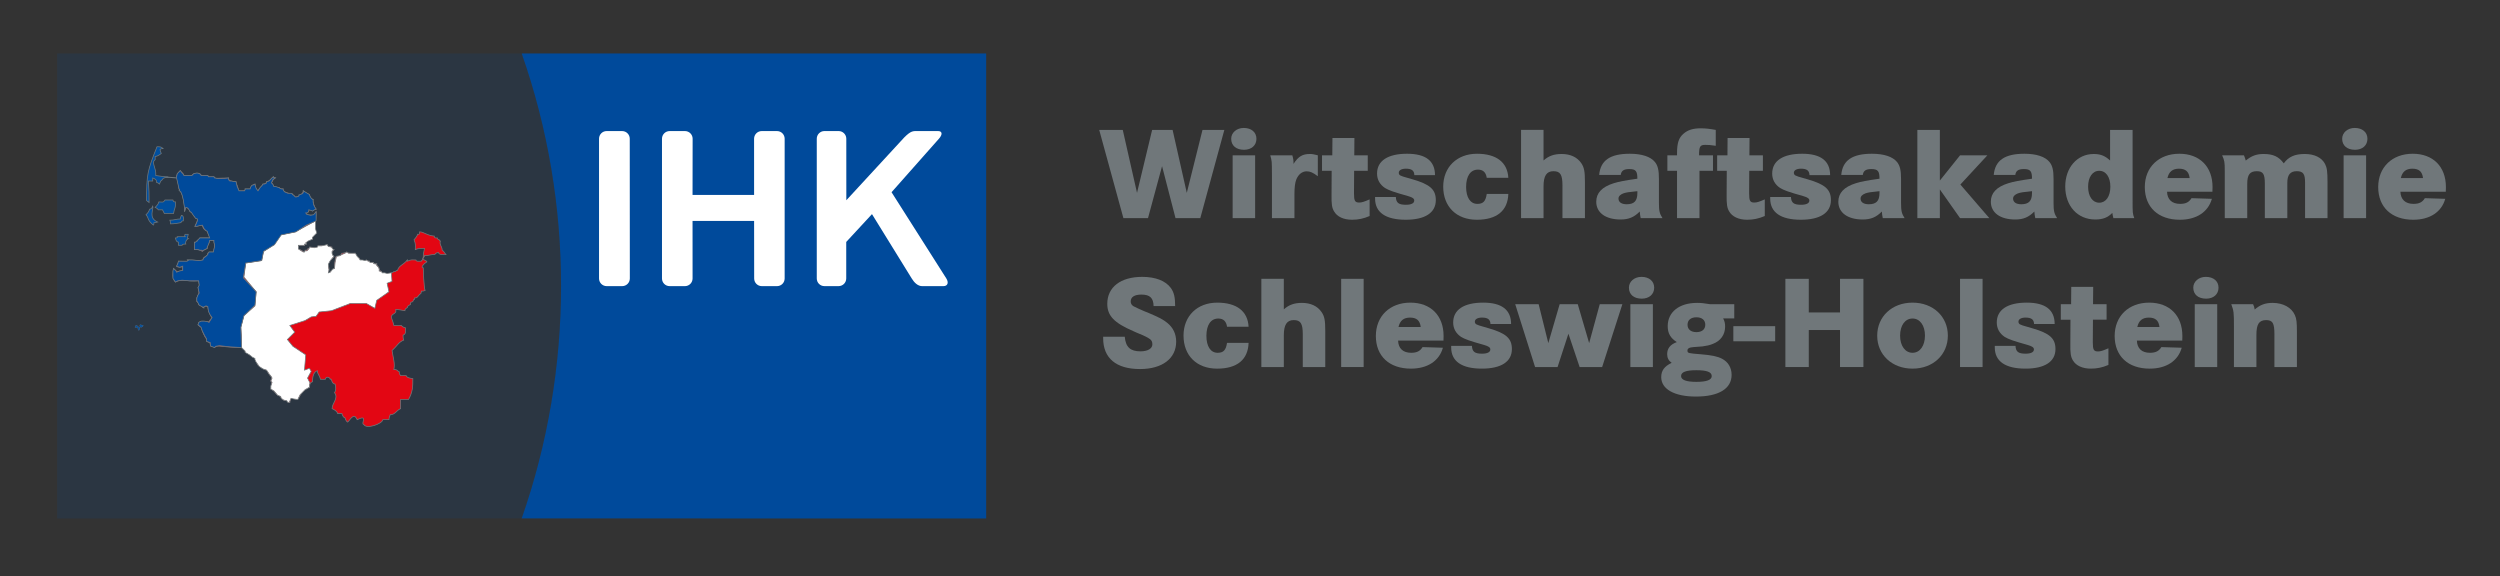
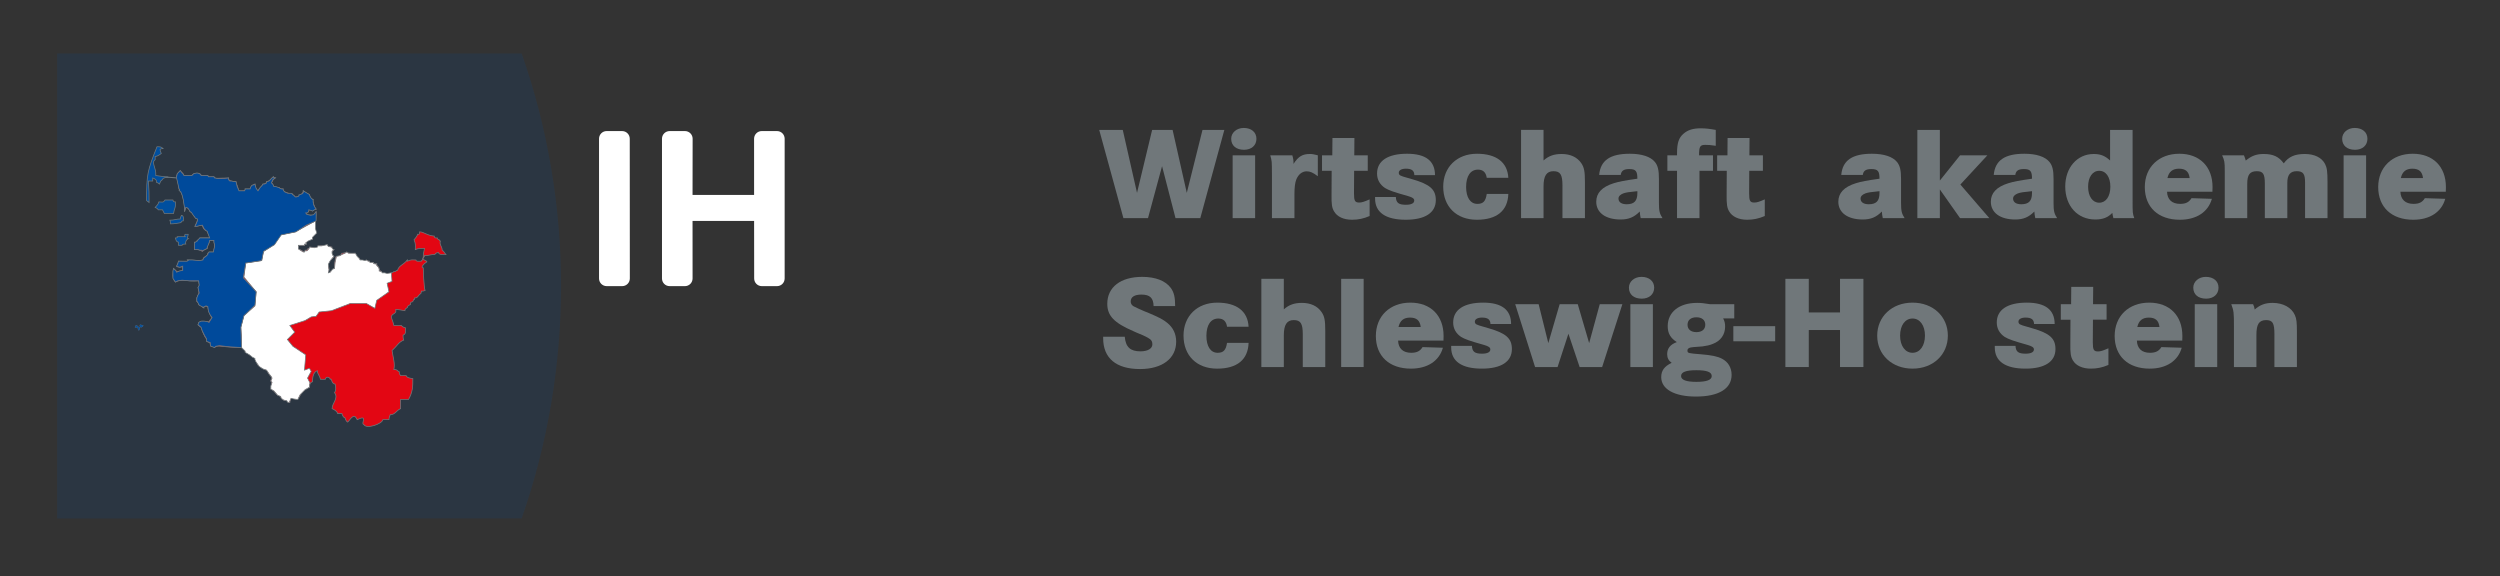
<svg xmlns="http://www.w3.org/2000/svg" version="1.1" id="Ebene_1" x="0px" y="0px" width="841.89px" height="194px" viewBox="0 0 841.89 194" enable-background="new 0 0 841.89 194" xml:space="preserve">
  <rect x="0" y="0" width="841.89" height="194" fill="#333333" stroke="none" />
  <g>
    <g>
      <path fill="#70777A" d="M395.736,103.064c0-2.929-0.356-4.539-1.423-6.054c-1.784-2.45-5.177-3.775-9.669-3.775    c-7.272,0-11.761,3.469-11.761,9.075c0,4.019,2.306,6.417,8.741,9.19l1.056,0.477l2.134,0.895c0.676,0.316,1.29,0.591,1.78,0.892    c1.077,0.584,1.476,1.168,1.476,2.187c0,1.425-1.559,2.367-4.004,2.367c-3.424,0-4.991-1.431-5.297-4.914h-7.271v0.494    c0,6.721,4.37,10.382,12.422,10.382c7.49,0,12.164-3.563,12.164-9.227c0-2.582-1.023-4.711-2.941-6.278    c-1.514-1.236-2.656-1.819-6.721-3.554l-0.933-0.359l-1.869-0.812c-0.812-0.355-1.422-0.655-1.924-0.93    c-0.616-0.401-0.923-0.897-0.923-1.606c0-1.506,1.278-2.313,3.643-2.313c2.812,0,4.011,1.149,4.066,3.87h7.253V103.064z" />
      <path fill="#70777A" d="M420.469,110.025c-0.267-5.218-4.012-8.11-10.567-8.11c-6.709,0-11.344,4.495-11.344,11.092    c0,6.73,4.445,11.136,11.311,11.136c6.725,0,10.423-3.028,10.601-8.687h-7.258c-0.364,2.443-1.207,3.35-3.167,3.35    c-2.351,0-3.781-2.14-3.781-5.71c0-3.649,1.476-5.83,4.013-5.83c1.689,0,2.675,0.929,2.936,2.762h7.258V110.025z" />
      <path fill="#70777A" d="M424.771,93.895v29.707h7.562v-10.68c0-3.566,1.033-5.129,3.347-5.129c2.317,0,3.039,1.162,3.039,4.805    v11.004h7.57v-12.154c0-3.619-0.267-4.946-1.259-6.379c-1.381-2.004-3.653-3.07-6.593-3.07c-2.539,0-4.368,0.629-6.104,2.183    V93.895H424.771L424.771,93.895z" />
      <polygon fill="#70777A" points="451.649,93.895 451.649,123.602 459.22,123.602 459.22,93.895   " />
      <path fill="#70777A" d="M486.095,114.704c0.041-0.633,0.041-1.129,0.041-1.56c0-6.867-4.313-11.229-11.18-11.229    c-6.904,0-11.628,4.54-11.628,11.229c0,6.757,4.502,10.998,11.81,10.998c5.56,0,9.528-2.581,10.768-7.039l-6.855-0.217    c-0.796,1.334-1.914,1.919-3.824,1.919c-2.769,0-4.323-1.48-4.412-4.1h15.281V114.704z M470.95,110.116    c0.492-2.144,1.736-3.165,3.876-3.165c2.232,0,3.332,0.97,3.613,3.165H470.95L470.95,110.116z" />
      <path fill="#70777A" d="M508.868,109.12c0-4.805-3.161-7.207-9.396-7.207c-6.504,0-10.105,2.402-10.105,6.682    c0,2.049,0.925,3.696,2.669,4.862c1.336,0.79,2.802,1.319,7.751,2.711c1.519,0.439,2.092,0.843,2.092,1.503    c0,0.936-1.025,1.433-2.802,1.433c-2.455,0-3.299-0.67-3.395-2.634h-6.985v0.541c0,4.675,3.557,7.128,10.335,7.128    c6.504,0,10.105-2.354,10.105-6.582c0-3.581-1.917-5.309-7.799-7.006l-3.202-0.937c-0.363-0.12-0.667-0.261-0.981-0.395    c-0.3-0.187-0.492-0.495-0.492-0.892c0-0.85,0.944-1.381,2.41-1.381c1.966,0,2.802,0.657,2.857,2.171h6.938V109.12z" />
      <polygon fill="#70777A" points="510.26,102.447 516.945,123.602 524.522,123.602 528.173,112.38 531.948,123.602 539.53,123.602     546.338,102.447 538.727,102.447 535.158,115.547 531.319,102.447 525.223,102.447 521.402,115.547 518.148,102.447   " />
      <path fill="#70777A" d="M549.036,102.447v21.154h7.581v-21.154H549.036L549.036,102.447z M552.782,93.235    c-2.417,0-4.234,1.584-4.234,3.643c0,2.275,1.65,3.698,4.323,3.698c2.487,0,4.187-1.471,4.187-3.698    C557.058,94.693,555.358,93.235,552.782,93.235L552.782,93.235z" />
      <path fill="#70777A" d="M584.02,102.447h-8.108c-2.132-0.354-3.12-0.449-4.409-0.449c-6.015,0-9.891,3.07-9.891,7.844    c0,2.41,0.929,4.008,3.072,5.358c-2.181,0.785-3.254,2.123-3.254,4.05c0,1.283,0.492,2.22,1.511,2.93    c-2.484,1.209-3.514,2.633-3.514,4.822c0,4.046,4.453,6.541,11.676,6.541c7.663,0,12.027-2.628,12.027-7.302    c0-2.412-1.161-4.372-3.247-5.443c-1.524-0.793-3.479-1.198-7.229-1.505c-4.135-0.324-4.364-0.363-4.394-1.209    c-0.052-0.711,0.618-1.12,2.08-1.201c3.439-0.273,2.503-0.182,2.906-0.219c1.373-0.192,2.495-0.399,3.561-0.858    c2.617-0.981,4.139-3.109,4.139-5.83c0-1.072-0.172-1.831-0.664-2.753h3.742v-4.775H584.02z M571.276,106.848    c1.873,0,2.987,0.945,2.987,2.508c0,1.557-1.114,2.491-2.987,2.491c-1.869,0-2.987-0.935-2.987-2.491    C568.289,107.793,569.403,106.848,571.276,106.848L571.276,106.848z M571.276,124.672c3.528,0,5.16,0.621,5.16,1.964    c0,1.295-1.677,1.956-5.16,1.956c-3.472,0-5.164-0.663-5.164-1.956C566.112,125.295,567.753,124.672,571.276,124.672    L571.276,124.672z" />
      <polygon fill="#70777A" points="583.715,109.84 583.715,114.931 597.8,114.931 597.8,109.84   " />
      <polygon fill="#70777A" points="609.116,105.217 609.116,93.895 601.239,93.895 601.239,123.602 609.116,123.602 609.116,111.136     619.637,111.136 619.637,123.602 627.511,123.602 627.511,93.895 619.637,93.895 619.637,105.217   " />
      <path fill="#70777A" d="M644.058,101.915c-6.9,0-11.897,4.675-11.897,11.131c0,6.421,4.997,11.095,11.897,11.095    c6.907,0,11.894-4.676,11.894-11.136C655.951,106.588,650.965,101.915,644.058,101.915L644.058,101.915z M644.058,107.264    c2.495,0,4.187,2.353,4.187,5.741c0,3.427-1.691,5.799-4.187,5.799c-2.503,0-4.19-2.372-4.19-5.758    C639.867,109.572,641.555,107.264,644.058,107.264L644.058,107.264z" />
-       <polygon fill="#70777A" points="660.053,93.895 660.053,123.602 667.642,123.602 667.642,93.895   " />
      <path fill="#70777A" d="M691.922,109.12c0-4.805-3.161-7.207-9.388-7.207c-6.501,0-10.109,2.402-10.109,6.682    c0,2.049,0.929,3.696,2.669,4.862c1.329,0.79,2.798,1.319,7.744,2.711c1.514,0.439,2.099,0.843,2.099,1.503    c0,0.936-1.036,1.433-2.824,1.433c-2.429,0-3.284-0.67-3.38-2.634h-6.978v0.541c0,4.675,3.561,7.128,10.335,7.128    c6.504,0,10.099-2.354,10.099-6.582c0-3.581-1.906-5.309-7.796-7.006l-3.206-0.937c-0.355-0.12-0.659-0.261-0.984-0.395    c-0.3-0.187-0.481-0.495-0.481-0.892c0-0.85,0.933-1.381,2.392-1.381c1.977,0,2.824,0.657,2.868,2.171h6.941V109.12z" />
      <path fill="#70777A" d="M704.841,102.447l0.056-5.84h-7.389l-0.048,5.84h-3.473v5.215h3.254l-0.041,8.064    c-0.052,3.157,0.134,4.445,0.841,5.605c1.021,1.779,3.198,2.809,6.052,2.809c2.059,0,3.832-0.354,5.931-1.248v-5.606    c-1.921,0.841-2.677,1.066-3.517,1.066c-1.433,0-1.743-0.585-1.743-3.039v-0.49l0.048-7.163h4.59v-5.214L704.841,102.447    L704.841,102.447z" />
      <path fill="#70777A" d="M734.893,114.704c0.036-0.633,0.036-1.129,0.036-1.56c0-6.867-4.312-11.229-11.175-11.229    c-6.908,0-11.628,4.54-11.628,11.229c0,6.757,4.49,10.998,11.802,10.998c5.571,0,9.535-2.581,10.783-7.039l-6.853-0.217    c-0.807,1.334-1.932,1.919-3.835,1.919c-2.769,0-4.323-1.48-4.412-4.1h15.281V114.704z M719.748,110.116    c0.492-2.144,1.732-3.165,3.872-3.165c2.225,0,3.336,0.97,3.599,3.165H719.748L719.748,110.116z" />
      <path fill="#70777A" d="M739.094,102.447v21.154h7.57v-21.154H739.094L739.094,102.447z M742.825,93.235    c-2.398,0-4.224,1.584-4.224,3.643c0,2.275,1.647,3.698,4.323,3.698c2.495,0,4.176-1.471,4.176-3.698    C747.101,94.693,745.42,93.235,742.825,93.235L742.825,93.235z" />
      <path fill="#70777A" d="M751.398,102.447c0.858,2.312,0.893,2.77,0.893,7.706v13.448h7.569V112.74    c0-3.566,0.896-4.945,3.266-4.945c2.214,0,2.799,1.025,2.799,4.805v11.002h7.573v-11.84c0-3.214-0.13-4.418-0.67-5.623    c-1.114-2.575-3.961-4.141-7.529-4.141c-2.495,0-4.231,0.68-6.012,2.234c-0.137-0.804-0.226-1.062-0.544-1.783h-7.345V102.447z" />
      <polygon fill="#70777A" points="370.166,43.746 378.312,73.464 386.595,73.464 391.33,55.958 395.862,73.464 404.206,73.464     412.306,43.746 404.948,43.746 399.659,64.949 394.878,43.746 387.989,43.746 382.898,64.949 378.096,43.746   " />
      <path fill="#70777A" d="M415.101,52.301v21.163h7.571V52.301H415.101L415.101,52.301z M418.845,43.087    c-2.407,0-4.232,1.592-4.232,3.646c0,2.269,1.638,3.709,4.314,3.709c2.5,0,4.186-1.48,4.186-3.709    C423.112,44.549,421.425,43.087,418.845,43.087L418.845,43.087z" />
      <path fill="#70777A" d="M427.758,52.301c0.577,2.006,0.544,1.703,0.577,6.726v14.438h7.574V65.66c0-2.576,0.186-4.046,0.622-5.208    c0.714-1.74,1.966-2.758,3.521-2.758c1.162,0,2.14,0.448,3.731,1.654v-7.048c-1.196-0.304-1.854-0.444-2.617-0.444    c-2.54,0-3.921,0.796-5.567,3.343c0-1.248-0.045-1.651-0.404-2.898H427.758L427.758,52.301z" />
      <path fill="#70777A" d="M456.062,52.301l0.045-5.838h-7.396l-0.052,5.838h-3.465v5.212h3.25l-0.04,8.07    c-0.049,3.157,0.133,4.449,0.854,5.604c1.015,1.788,3.194,2.813,6.057,2.813c2.036,0,3.82-0.355,5.911-1.252v-5.607    c-1.921,0.844-2.665,1.065-3.521,1.065c-1.417,0-1.739-0.573-1.739-3.039v-0.496l0.048-7.159h4.587v-5.212H456.062L456.062,52.301    z" />
      <path fill="#70777A" d="M483.244,58.975c0-4.805-3.165-7.199-9.392-7.199c-6.519,0-10.121,2.395-10.121,6.667    c0,2.058,0.938,3.701,2.673,4.863c1.337,0.796,2.803,1.337,7.752,2.718c1.514,0.444,2.099,0.848,2.099,1.507    c0,0.939-1.032,1.429-2.813,1.429c-2.446,0-3.298-0.67-3.383-2.625h-6.993v0.537c0,4.668,3.572,7.13,10.336,7.13    c6.515,0,10.117-2.362,10.117-6.597c0-3.568-1.914-5.301-7.793-7.004l-3.221-0.933c-0.352-0.115-0.662-0.264-0.97-0.396    c-0.314-0.174-0.488-0.481-0.488-0.889c0-0.837,0.925-1.377,2.398-1.377c1.962,0,2.813,0.655,2.843,2.169H483.244L483.244,58.975z    " />
      <path fill="#70777A" d="M507.938,59.882c-0.277-5.22-4.013-8.106-10.561-8.106c-6.727,0-11.365,4.486-11.365,11.083    c0,6.726,4.453,11.143,11.324,11.143c6.719,0,10.417-3.036,10.602-8.688h-7.27c-0.355,2.45-1.196,3.347-3.158,3.347    c-2.357,0-3.787-2.144-3.787-5.708c0-3.654,1.47-5.834,4.01-5.834c1.691,0,2.676,0.933,2.936,2.765H507.938L507.938,59.882z" />
      <path fill="#70777A" d="M512.229,43.746v29.718h7.566V62.77c0-3.565,1.025-5.116,3.335-5.116c2.321,0,3.039,1.155,3.039,4.805    v11.006h7.566V61.3c0-3.605-0.267-4.938-1.24-6.371c-1.384-2.003-3.661-3.072-6.597-3.072c-2.539,0-4.36,0.618-6.104,2.188V43.742    h-7.566V43.746z" />
      <path fill="#70777A" d="M545.793,58.897c0.175-1.381,1.019-1.962,2.854-1.962c2.218,0,2.747,0.67,2.747,3.246    c-4.176,0.581-6.223,0.981-7.967,1.521c-3.965,1.248-5.882,3.295-5.882,6.234c0,3.705,3.161,5.981,8.195,5.981    c2.721,0,4.535-0.763,6.464-2.688c0.081,0.94,0.081,1.211,0.304,2.232h7.344c-0.974-1.514-1.199-2.402-1.199-5.12v-8.018    c0-3.028-0.355-4.501-1.325-5.745c-1.477-1.829-4.461-2.803-8.462-2.803c-6.648,0-9.896,2.229-10.34,7.123h7.267V58.897z     M551.395,65.002c0,2.665-1.062,3.783-3.599,3.783c-1.739,0-2.765-0.711-2.765-1.91c0-0.763,0.592-1.341,1.613-1.744    c0.837-0.307,1.903-0.484,4.753-0.751v0.622H551.395z" />
      <path fill="#70777A" d="M572.169,52.301c0-2.983,0.318-3.513,2.106-3.513c1.114,0,1.729,0.044,3.513,0.307v-5.349    c-1.921-0.355-3.513-0.537-5.027-0.537c-2.576,0-4.368,0.537-5.841,1.829c-1.596,1.373-2.173,3.124-2.173,6.637v0.626h-3.251    v5.212h3.251v15.951h7.562V57.513h4.549v-5.212H572.169L572.169,52.301z" />
      <path fill="#70777A" d="M589.119,52.301l0.05-5.838h-7.395l-0.044,5.838h-3.469v5.212h3.239l-0.048,8.07    c-0.034,3.157,0.144,4.449,0.854,5.604c1.021,1.788,3.215,2.813,6.061,2.813c2.045,0,3.823-0.355,5.93-1.252v-5.607    c-1.921,0.844-2.684,1.065-3.529,1.065c-1.426,0-1.738-0.573-1.738-3.039v-0.496l0.039-7.159h4.596v-5.212H589.119L589.119,52.301    z" />
-       <path fill="#70777A" d="M616.302,58.975c0-4.805-3.162-7.199-9.399-7.199c-6.508,0-10.105,2.395-10.105,6.667    c0,2.058,0.925,3.701,2.669,4.863c1.344,0.796,2.82,1.337,7.748,2.718c1.518,0.444,2.099,0.848,2.099,1.507    c0,0.939-1.021,1.429-2.81,1.429c-2.454,0-3.287-0.67-3.395-2.625h-6.985v0.537c0,4.668,3.558,7.13,10.339,7.13    c6.497,0,10.109-2.362,10.109-6.597c0-3.568-1.917-5.301-7.799-7.004l-3.221-0.933c-0.345-0.115-0.651-0.264-0.97-0.396    c-0.293-0.174-0.489-0.481-0.489-0.889c0-0.837,0.926-1.377,2.41-1.377c1.954,0,2.81,0.655,2.851,2.169H616.302L616.302,58.975z" />
      <path fill="#70777A" d="M627.311,58.897c0.182-1.381,1.036-1.962,2.854-1.962c2.231,0,2.765,0.67,2.765,3.246    c-4.187,0.581-6.237,0.981-7.97,1.521c-3.969,1.248-5.89,3.295-5.89,6.234c0,3.705,3.18,5.981,8.199,5.981    c2.725,0,4.558-0.763,6.456-2.688c0.093,0.94,0.093,1.211,0.312,2.232h7.352c-0.981-1.514-1.199-2.402-1.199-5.12v-8.018    c0-3.028-0.367-4.501-1.337-5.745c-1.47-1.829-4.449-2.803-8.47-2.803c-6.63,0-9.891,2.229-10.328,7.123h7.256V58.897z     M632.93,65.002c0,2.665-1.073,3.783-3.605,3.783c-1.755,0-2.769-0.711-2.769-1.91c0-0.763,0.581-1.341,1.606-1.744    c0.84-0.307,1.906-0.484,4.768-0.751V65.002L632.93,65.002z" />
      <polygon fill="#70777A" points="645.683,43.746 645.683,73.464 653.257,73.464 653.257,63.795 660.067,73.464 669.922,73.464     660.16,62.144 669.26,52.301 660.067,52.301 653.257,60.808 653.257,43.746   " />
      <path fill="#70777A" d="M678.669,58.897c0.182-1.381,1.022-1.962,2.851-1.962c2.229,0,2.77,0.67,2.77,3.246    c-4.188,0.581-6.245,0.981-7.978,1.521c-3.973,1.248-5.883,3.295-5.883,6.234c0,3.705,3.162,5.981,8.196,5.981    c2.721,0,4.546-0.763,6.46-2.688c0.089,0.94,0.089,1.211,0.307,2.232h7.359c-0.984-1.514-1.203-2.402-1.203-5.12v-8.018    c0-3.028-0.362-4.501-1.348-5.745c-1.462-1.829-4.449-2.803-8.462-2.803c-6.623,0-9.884,2.229-10.328,7.123h7.259V58.897z     M684.285,65.002c0,2.665-1.07,3.783-3.624,3.783c-1.722,0-2.747-0.711-2.747-1.91c0-0.763,0.589-1.341,1.603-1.744    c0.841-0.307,1.922-0.484,4.772-0.751v0.622H684.285z" />
      <path fill="#70777A" d="M710.583,43.746v10.302c-1.732-1.61-3.251-2.188-5.52-2.188c-5.567,0-9.58,4.586-9.58,10.953    c0,6.553,4.142,11.105,10.113,11.105c2.539,0,4.279-0.681,5.745-2.239c0.133,0.844,0.177,1.114,0.354,1.784h7.041    c-0.573-1.651-0.573-1.514-0.573-6.508v-23.21H710.583L710.583,43.746z M706.933,57.517c2.27,0,3.742,2.14,3.742,5.346    c0,3.246-1.473,5.4-3.742,5.4c-2.266,0-3.75-2.154-3.75-5.4C703.183,59.656,704.667,57.517,706.933,57.517L706.933,57.517z" />
      <path fill="#70777A" d="M745.043,64.564c0.044-0.637,0.044-1.125,0.044-1.577c0-6.859-4.323-11.212-11.184-11.212    c-6.907,0-11.627,4.534-11.627,11.212c0,6.774,4.502,11.014,11.805,11.014c5.568,0,9.529-2.584,10.784-7.045l-6.867-0.222    c-0.796,1.336-1.914,1.925-3.835,1.925c-2.751,0-4.312-1.481-4.397-4.095H745.043L745.043,64.564z M729.895,59.967    c0.489-2.14,1.74-3.161,3.884-3.161c2.217,0,3.343,0.974,3.602,3.161H729.895L729.895,59.967z" />
      <path fill="#70777A" d="M748.318,52.301c0.792,1.78,0.885,2.232,0.885,5.305v15.858h7.57V61.881c0-3.072,0.893-4.228,3.247-4.228    c2.058,0,2.676,0.937,2.676,4.098v11.713h7.574V61.515c0-2.617,0.98-3.865,3.165-3.865c2.132,0,2.81,0.896,2.81,3.735V73.46h7.559    V61.385c0-3.69-0.178-4.894-0.84-6.186c-1.107-2.136-3.562-3.343-6.812-3.343c-3.376,0-5.475,0.94-7.081,3.157    c-1.655-2.265-3.569-3.157-6.771-3.157c-2.413,0-4.098,0.618-6.026,2.221c-0.218-0.751-0.3-1.018-0.614-1.776H748.318    L748.318,52.301z" />
      <path fill="#70777A" d="M789.228,52.301v21.163h7.573V52.301H789.228L789.228,52.301z M792.97,43.087    c-2.406,0-4.231,1.592-4.231,3.646c0,2.269,1.637,3.709,4.32,3.709c2.499,0,4.19-1.48,4.19-3.709    C797.249,44.549,795.558,43.087,792.97,43.087L792.97,43.087z" />
      <path fill="#70777A" d="M823.636,64.564c0.04-0.637,0.04-1.125,0.04-1.577c0-6.859-4.316-11.212-11.176-11.212    c-6.907,0-11.623,4.534-11.623,11.212c0,6.774,4.49,11.014,11.801,11.014c5.567,0,9.525-2.584,10.776-7.045l-6.867-0.222    c-0.8,1.336-1.902,1.925-3.824,1.925c-2.758,0-4.315-1.481-4.416-4.095H823.636L823.636,64.564z M808.491,59.967    c0.488-2.14,1.736-3.161,3.865-3.161c2.229,0,3.354,0.974,3.612,3.161H808.491L808.491,59.967z" />
    </g>
    <g>
      <path opacity="0.15" fill="#004A9B" enable-background="new    " d="M175.676,18L19.248,18.004V174.59l156.429-0.007    C193.335,124.174,193.382,68.481,175.676,18L175.676,18z" />
-       <path fill="#004A9B" d="M332.096,174.59l-156.419-0.007c17.659-50.411,17.706-106.102,0-156.583l156.42,0.004V174.59    L332.096,174.59z" />
-       <path fill="#FFFFFF" d="M316.194,46.715c1.277-1.414,1.151-2.576-0.272-2.576h-6.983c-1.419,0-2.13-0.156-4.422,2.136    l-19.51,21.163l-0.01-20.727c0-1.414-1.16-2.576-2.576-2.576h-4.798c-1.414,0-2.572,1.162-2.572,2.576v47.064    c0,1.433,1.149,2.58,2.572,2.58h4.769c1.421,0,2.582-1.144,2.582-2.58V81.479l8.669-9.373l13.388,21.674    c0.862,1.433,2.09,2.58,3.51,2.58h7.151c1.424,0,1.879-1.147,0.998-2.58l-18.453-29.048L316.194,46.715L316.194,46.715z" />
      <path fill="#FFFFFF" d="M201.729,93.779c0,1.433,1.157,2.58,2.577,2.58h5.214c1.421,0,2.58-1.147,2.58-2.58l-0.026-47.064    c0-1.414-1.151-2.576-2.573-2.576h-5.212c-1.424,0-2.56,1.162-2.56,2.576V93.779L201.729,93.779z" />
      <path fill="#FFFFFF" d="M253.94,46.715c0-1.414,1.16-2.576,2.571-2.576h5.156c1.427,0,2.57,1.162,2.57,2.576l-0.001,47.064    c0,1.433-1.148,2.58-2.58,2.58h-5.114c-1.421,0-2.571-1.147-2.571-2.58L253.949,74.4h-20.73l0.011,19.379    c0,1.433-1.161,2.58-2.573,2.58h-5.153c-1.423,0-2.577-1.147-2.577-2.58V46.715c0-1.414,1.153-2.576,2.578-2.576h5.164    c1.422,0,2.578,1.162,2.578,2.576l-0.029,18.935h20.728L253.94,46.715L253.94,46.715z" />
      <path fill="#E30613" stroke="#70777A" stroke-width="0.249" stroke-miterlimit="3.864" d="M60.708,57.461    c0.409,0.626,1.027,0.825,1.242,1.654h2.671c0.418-1.028,3.102-1.028,3.102,0h2.26c0,0.615,1.027,0.415,2.058,0.415    c0,0.814,1.647,0.403,4.949,0.403c-0.206,1.033,1.438,1.236,2.469,1.236c0.203,1.236,0.82,1.854,0.82,3.099    c1.244,0,2.478,0.2,2.275-0.629h1.651c0.206-0.814,0.822-1.433,1.649-1.644c0,0.832,0.411,1.857,1.027,2.272    c0.415-1.036,1.24-1.244,1.649-2.272c0.413,0,1.244-0.211,1.244-0.826c1.227-0.203,1.436-1.025,2.264-1.64    c0,0.196,0.405,0.403,0.614,0.403c-0.614,0.411-0.826,0.829-1.242,1.658c0.416,0.404,0.627,0.611,0.627,1.233    c0.816,0,1.232,0.403,2.056,0.403c0,0.411,0.82,0.411,1.234,0.411c-0.2,0.829,1.242,1.451,3.095,1.658    c0,0.399,0.828,0.399,0.828,1.032c0.62,0,1.649,0,1.436-0.633c0.62,0,1.446-0.61,1.446-1.429c0.618,0.614,1.444,1.029,2.064,1.232    c0.196,0.829,0.405,1.444,1.236,1.647c-0.209,0.618,0.407,2.677,1.025,3.291c-0.617,0.219-0.82,0.219-1.235,0.618    c-0.413-0.399-0.829-0.399-1.234-0.399c0,0.606-0.209,1.025-1.027,1.025c0.409,1.025,1.433,0.618,2.68,0.821    c0.2-0.411,0.614-0.821,0.818-1.24c0,3.721-0.818,4.746,0,7.212c-0.616,0.621-1.443,1.243-1.234,2.065    c-0.829,0.207-2.682,0.821-2.06,1.654c-0.413,0-0.62,0-0.62,0.403h-2.056c0,0.615,0,0.829,0,1.233    c1.232,0.418,2.265,1.65,2.265,0.418c0.413,0,0.826,0,0.826-0.418c0.413-0.196,0.622-0.196,0.622-0.618    c1.236,0,2.876,0.618,2.876-0.415c1.449,0,1.862,0,3.093-0.399c-0.2,0.606,1.033,0.606,1.651,0.814    c-0.204,0.422,0.202,0.825,0.622,0.825c-0.622,0.622-1.24,1.443,0,2.272c0,0.411-0.827,0.618-0.622,0.829    c-1.031,0.615-0.618,1.029-1.442,1.844c0.411,1.029,0.614,1.443,0.207,3.103c0.824-0.419,1.029-1.451,2.062-1.659    c-0.206-1.443,0.202-2.254,0.415-3.908c0.2,0,0.2,0,0.2-0.208c1.031,0,1.646-0.403,1.86-1.029c0.615,0,1.027-0.203,1.655-0.41    c0.609,0.614,1.84,0.41,2.88,0.41c0.204,1.029,1.231,1.24,1.64,2.27c0.625,0,1.447,0.622,2.064,0    c0.416,0.2,0.618,0.407,1.034,0.407c0,0.614,0.617,0.415,1.235,0.415c0,0.407,0.824,0.61,1.236,0.407    c-0.202,1.025,1.031,0.833,0.829,2.265c0.618,0.2,0.822,0.407,1.018,1.037c1.04,0,3.308,0.2,3.926-0.63c0,0,0.411,0,0.616,0    c0-0.203,0.211-0.407,0.618-0.407c0.413-1.646,2.059-1.857,3.291-3.494c0,0.2,0,0.2,0,0.403c1.445-0.614,1.653-0.403,2.891-0.403    c0,0.618,1.24,0.403,1.854,0.403c0-0.203,0.206-0.403,0.411-0.403c0-0.411,0-0.622,0.206-0.829c0-1.44,0.205-1.647,0.409-3.084    c-1.231,0-2.052,0-3.089,0.4c0-1.236,0.207-1.844-0.409-3.291c0.409-0.415,1.027-1.232,1.236-1.858    c0.62,0.203,0.62-0.418,0.62-0.814c1.438,0,2.471,1.232,4.944,1.437c0,0.818,0.822,0.61,1.031,0.61    c0,0.208,0.209,0.622,0.615,0.622c0,0.207,0.207,0.422,0.409,0.422c-0.409,1.233,0.614,1.84,0.614,3.08    c0.624,0.411,0.833,1.033,1.244,1.451c-1.029,0-2.267,0.207-2.475-0.626c-0.618,0-1.025,0.208-1.234,0.626    c-1.437,0-2.064,0.399-3.506,0.399c0.209,0.419-0.822,0.833-0.409,1.041c-0.206,0.41,1.238,0.61,1.238,1.028    c-1.033,0.611-2.27,2.048-1.238,2.048c0,0.418,0.205,6.6,0.618,7.632c-0.618,0.201-0.618,0.201-1.236,0.201    c0,0.419-0.204,0.622-0.204,0.829c-0.823,0.407-1.031,1.651-2.065,1.446c0,0.42,0,0.616-0.413,0.616    c0,0.61-0.409,0.821-0.824,0.821c-0.207,0.215-0.207,0.424-0.207,0.829c-0.615,0.198-1.033,0.615-1.033,1.027    c-0.399,0.213-0.818,0.4-0.818,1.019c-1.242-0.194-2.06-0.395-3.091-0.395c0.409,1.431-1.034,1.24-1.445,2.266    c-0.204,0.405,0.409,1.228,0.829,3.085c1.027,0,1.647,0.202,2.465,0l0.215,0.202c0.403,0.413,0.613,0.413,1.231,0.616    c0,1.244,0.215,2.063-0.828,2.477c0,0.616,0,1.035,0.209,1.649c-1.646,0.622-2.266,2.058-3.911,3.511    c0.407,2.677,1.031,4.32,0.62,6.384c1.234,0,1.027,0.411,1.851,0.824c-0.203,0.614,0.211,0.825,0.413,1.243    c0.625,0,1.027,0,1.86,0c0.399,0.816,1.229,0.816,2.26,1.021c0,2.673,0,4.328-1.44,7.002h-2.68v3.094    c-1.437,0.623-1.853,2.054-3.506,2.054c-0.203,0.626-0.411,1.035-0.411,1.659h-2.053c-0.222,1.438-5.573,3.3-6.393,1.648    c-1.244-0.211,1.646-3.504-2.269-1.648c-1.24-2.894-2.68,0.819-3.3,0.819c-0.403-0.403-0.614-0.819-0.822-1.443    c-0.622-0.188-0.827-0.827-1.027-1.435h-1.445c-0.209-0.835-1.031-1.236-1.858-1.654c0-1.85,2.269-3.495,0.828-5.362    c0.616-1.031,0.413-1.851,0.202-2.877c-1.442-0.205-1.029-2.272-1.647-1.646c-0.211-0.826-1.446-1.033-1.651,0h-1.646    c-0.413-1.651-1.029-1.651-1.029-2.888c-1.232,0.413-1.649,1.856-1.649,3.715c-1.027,0.401-0.83,0.819-1.027,1.846    c-1.853,0.821-2.889,2.062-3.922,4.121c-1.024,0-1.235-0.401-2.266-0.401c-0.204,0.605-0.405,1.021-0.405,1.438    c-0.625,0-0.625,0-1.031-0.618c-0.829,0-2.058-0.419-2.058-1.446c-1.658-0.412-1.86-1.856-3.302-2.476c0-1.029,0.2-1.44,0.2-2.464    c-0.616-0.422,0.211-0.616,0-1.651c-0.409-0.207-1.436-1.858-1.636-2.268c-1.244-0.205-2.274-1.23-2.891-1.65    c-0.413-1.033-0.816-1.033-1.027-2.47c-1.234-0.207-1.649-1.438-3.3-2.063c0-0.627-0.83-0.823-1.242-1.439    c-7.005,0-8.037-1.035-9.06,0c-0.417-0.208-0.826-0.421-1.244-0.421c-0.196-0.407-0.196-0.825-0.409-1.229    c-0.204,0-0.618-0.204-1.029-0.407c0-0.42,0-0.629,0-0.829c-0.614-0.413-1.653-3.093-1.849-3.922    c-0.416-0.198-0.829-0.615-1.036-0.831c0.62-1.848,1.853-1.022,3.711-1.022c0.204-0.618,0.614-0.825,1.033-1.441    c-0.418,0-1.445-2.471-1.445-3.707c-0.828-0.208-2.066,0-1.237,0.412c-0.409,0-0.829-0.201-0.829-0.62    c-0.403,0-0.612-0.209-1.023-0.407c0-0.407-0.209-0.829-0.624-1.04c0-0.61,0-0.809,0-1.227c0.208-0.206,0.208-0.413,0.208-0.616    c0.829-0.83,0.417-1.858,0.208-2.889c0.829-0.818,0.209-1.24,0.209-2.262c-3.917,0.418-5.56-0.822-7.826,0.418    c-1.246-1.24-0.831-2.887-0.627-4.546c0.409,0.419,0.822,0.622,1.029,1.029c0.622,0,1.238-0.207,2.062-0.407    c-0.198-0.414-0.198-0.833,0-1.243c-0.618,0.211-1.234,0.211-2.062,0c0.216-0.822,0.622-1.233,0.622-1.848    c1.242,0,4.12,0.415,3.091-0.407c2.678,0,3.711,0.407,5.153,0c0-1.24,1.86-1.24,1.647-2.27c0.212,0,0.413-0.203,0.413-0.41h1.44    c0.824-2.673,0.206-2.27,0.206-3.913h-1.442c-0.204,1.447-0.82,1.24-0.82,2.684c-0.626,0.4-1.035,0.4-1.653,1.021    c-0.823-0.621-1.651-0.621-2.674-0.621V81.57c0.405,0,0.816,0,0.816-0.399c0.207,0,0.415-0.211,0.415-0.418    c0.413-0.208,0.413-0.208,0.62-0.622h3.294c0-1.029-0.618-1.443-0.822-2.262c-1.033-0.426-1.443-1.033-1.651-2.055    c-1.029,0-1.235,0.396-2.477,0.396c0.418-1.226,0.826-1.226,0.826-2.474c-1.238-0.403-1.238-2.051-2.473-2.469    c-0.204-0.825-0.616-1.232-1.436-1.439c-0.217,0.618-0.217,0.832-0.417,1.439c0.2-1.232-0.415-6.597-1.851-7.204    c0.202,0,0.202-0.422,0-0.422c-0.207-1.854-0.829-4.112-0.829-4.112C59.47,58.697,60.091,58.09,60.708,57.461L60.708,57.461z" />
      <polygon fill="#FFFFFF" stroke="#70777A" stroke-width="0.249" stroke-miterlimit="3.864" points="104.391,128.962     104.195,129.584 104.195,130.407 102.747,131.226 101.1,132.882 100.272,134.527 98.833,134.331 98.005,134.126 97.389,135.564     96.774,135.36 96.569,134.944 95.54,134.733 94.71,134.126 94.511,133.5 93.48,133.09 92.234,131.642 91.208,131.023     91.208,129.995 91.62,128.76 91.208,128.342 91.62,127.32 91.409,126.909 90.589,125.873 89.772,124.642 88.529,124.226     87.294,123.409 86.265,121.958 85.852,121.133 85.852,120.728 85.025,120.314 84.003,119.492 82.554,118.66 82.554,118.251     81.31,117.018 81.31,113.3 81.112,110.212 82.139,106.303 85.852,103.001 86.265,98.265 82.139,93.312 82.757,88.574     88.122,87.757 88.738,84.662 92.234,82.403 94.511,79.098 99.455,78.08 106.253,74.367 106.253,75.814 106.253,77.043     106.666,78.477 105.222,79.927 105.222,80.545 103.778,81.171 102.958,81.781 103.16,82.2 102.54,82.2 102.54,82.6 100.484,82.6     100.484,83.836 102.131,84.873 102.54,84.873 102.747,84.462 103.369,84.462 103.778,84.044 104.391,83.218 105.838,83.433     106.871,83.218 107.071,82.804 108.315,82.804 110.164,82.403 110.58,83.007 111.611,83.218 112.017,83.836 112.437,84.044     111.815,84.662 111.815,85.283 112.017,85.909 112.437,86.312 111.402,87.553 110.987,88.175 110.58,88.985 110.58,89.811     110.784,90.848 110.58,91.877 111.197,91.669 112.017,90.637 112.642,90.429 112.846,88.378 113.258,86.521 113.464,86.312     114.491,86.105 115.119,85.702 116.146,85.283 116.771,84.873 117.382,85.283 118.41,85.283 119.651,85.283 120.057,85.909     120.266,86.312 120.884,86.935 121.292,87.553 122.119,87.553 122.94,87.757 123.355,87.553 123.973,87.96 124.39,87.96     124.599,88.378 125.83,88.378 125.83,88.785 126.861,88.985 126.861,89.403 127.479,90.019 127.69,90.637 127.69,91.251     128.51,91.458 128.708,91.877 129.541,91.877 130.365,92.088 131.804,91.877 132.012,94.76 130.365,95.375 130.979,98.265     126.861,101.15 126.241,103.834 123.355,102.187 117.997,102.187 111.611,104.64 107.487,105.064 106.455,106.511 104.807,106.72     102.747,107.948 97.602,109.596 99.249,111.859 96.774,114.332 98.624,116.6 102.958,119.492 102.54,124.642 104.195,124.025     104.807,125.051 103.573,127.32   " />
      <polygon fill="#004A9B" stroke="#70777A" stroke-width="0.249" stroke-miterlimit="3.864" points="81.31,117.018 77.61,116.812     73.89,116.399 72.657,116.6 72.252,117.018 71.008,116.6 70.81,115.983 70.81,115.369 69.57,114.962 69.57,114.332 69.57,114.136     68.956,113.096 68.125,111.447 67.721,110.212 66.684,109.379 66.892,108.566 67.721,108.152 68.956,108.152 69.981,108.357     70.396,108.566 71.426,106.916 70.81,106.094 70.196,104.859 69.981,103.208 69.365,103.001 68.537,103.42 68.745,103.834     68.335,103.42 67.915,103.208 67.095,102.79 66.684,101.979 66.268,101.361 66.268,100.326 66.684,99.29 67.095,98.676     66.684,96.818 67.095,96.004 66.892,94.561 63.799,94.561 61.332,94.346 59.876,94.561 59.068,94.975 58.235,93.734     58.235,92.495 58.235,91.251 58.438,90.429 59.26,91.251 59.47,91.669 60.499,91.251 61.532,91.051 61.532,89.615 60.499,90.019     59.47,89.615 59.876,88.785 60.091,87.96 61.733,87.96 62.975,87.96 63.384,87.757 63.181,87.553 64.832,87.553 67.095,87.757     68.335,87.553 68.537,86.935 69.365,86.312 69.981,85.702 69.981,85.487 70.196,85.08 70.396,84.873 71.833,84.873 72.252,83.007     72.252,82.403 72.041,81.567 72.041,80.96 70.599,80.96 70.396,81.781 69.981,82.804 69.777,83.218 69.777,83.64 68.956,84.044     68.537,84.251 68.125,84.462 67.915,84.251 67.304,84.251 66.684,84.044 65.859,84.044 65.454,84.044 65.454,81.567     65.859,81.567 66.068,81.363 66.268,81.171 66.475,81.171 66.684,80.749 67.095,80.338 67.304,80.127 70.599,80.127     69.981,78.477 69.777,77.869 69.365,77.658 68.745,77.043 68.335,76.211 68.125,75.814 67.095,76.011 66.268,76.211     65.651,76.211 66.068,75.393 66.475,74.367 66.475,73.734 65.859,73.542 65.454,72.92 65.237,72.709 64.832,72.094 64.414,71.473     64.002,71.265 63.799,70.865 63.384,70.232 63.181,70.032 62.566,69.829 62.35,70.443 62.148,71.265 62.148,70.032 61.95,68.792     61.733,67.353 61.332,65.701 60.915,64.672 60.499,64.269 60.297,64.064 60.499,63.854 60.297,63.64 59.47,59.938 59.47,59.53     59.686,58.494 60.708,57.461 61.332,58.286 61.733,58.697 61.95,59.115 64.619,59.115 65.237,58.494 66.068,58.286 66.684,58.286     67.512,58.697 67.721,59.115 69.981,59.115 70.196,59.53 70.599,59.53 71.008,59.53 72.041,59.53 72.252,59.938 72.448,59.938     73.275,60.145 74.93,60.145 76.99,59.938 76.99,60.552 77.397,60.967 78.023,60.967 78.841,61.17 79.459,61.17 79.877,62.828     80.492,64.269 81.725,64.269 82.347,64.269 82.554,63.854 82.554,63.64 84.203,63.64 84.411,63.028 84.818,62.406 85.645,62.207     85.852,61.996 86.065,62.828 86.265,63.439 86.879,64.269 87.294,63.64 87.703,63.028 88.325,62.406 88.529,61.996 88.941,61.996     89.56,61.785 89.772,61.385 89.772,61.17 90.589,60.967 91.208,60.349 92.036,59.53 92.234,59.938 92.651,59.938 91.825,60.552     91.409,61.592 91.825,61.996 92.036,62.406 92.234,62.828 92.852,62.828 93.48,63.028 94.092,63.232 94.296,63.439 94.71,63.64     95.327,63.64 95.327,63.854 95.54,64.269 95.953,64.672 96.974,65.091 98.005,65.091 98.422,65.298 98.422,65.505 98.833,65.701     99.249,66.119 99.455,66.334 99.867,66.334 100.484,66.119 100.685,65.912 100.685,65.701 101.1,65.505 101.714,65.298     102.131,64.887 102.131,64.269 103.16,64.887 104.195,65.505 104.391,66.119 104.807,66.734 105.222,67.152 105.431,67.152     105.431,67.981 105.636,68.996 106.047,69.829 106.455,70.443 105.838,70.658 105.222,71.062 104.807,70.865 103.987,70.658     103.987,71.062 103.573,71.687 102.958,71.687 103.16,72.094 103.778,72.305 104.6,72.505 105.636,72.305 106.455,71.265     106.455,72.305 106.455,73.123 106.455,73.734 106.455,74.367 103.16,75.814 99.654,78.08 94.71,79.098 92.441,82.403     88.738,84.662 88.122,87.757 82.757,88.574 81.936,93.527 86.265,98.265 85.852,102.79 82.139,106.303 81.112,110.212   " />
      <path fill="#004F9F" stroke="#70777A" stroke-width="0.249" stroke-miterlimit="3.864" d="M55.562,67.353h2.673    c0.204,0.629,0.204,0.629,0.831,0.629c0.194,2.051-0.422,2.251-0.627,3.913h-3.091c-0.209-0.422-0.413-0.833-0.622-1.236h-1.434    c-0.213-0.426-0.62-0.626-1.041-0.829c0.617-0.615,1.041-1.037,1.242-1.848C54.522,67.981,54.935,68.385,55.562,67.353    L55.562,67.353z" />
-       <path fill="#004F9F" stroke="#70777A" stroke-width="0.249" stroke-miterlimit="3.864" d="M51.433,69.422    c0.418,1.021-1.644,3.912,1.647,5.356c-0.616,0.207-0.827,0.207-1.229,0.207c0,0.411,0,0.614-0.211,0.829    c-2.065-1.651-1.436-2.27-2.471-3.51c0.618-0.618,0.82-0.829,1.236-1.857C50.818,70.443,51.226,70.032,51.433,69.422    L51.433,69.422z" />
      <path fill="#004F9F" stroke="#70777A" stroke-width="0.249" stroke-miterlimit="3.864" d="M61.117,72.505    c0.831,0.204,0.616,1.037,0.616,1.858c-0.401,0-0.616,0.2-0.82,0.618c-1.229,0.196-2.065,0.411-3.501,0.411    c0-0.618,0-0.618-0.206-1.232c1.438,0,2.262-0.426,3.498-0.426C60.708,73.334,60.915,72.92,61.117,72.505L61.117,72.505z" />
      <path fill="#004F9F" stroke="#70777A" stroke-width="0.249" stroke-miterlimit="3.864" d="M62.35,78.895h1.035    c0,0.625-0.613,1.443,0,1.443c-0.613,0.411-1.035,1.025-0.82,1.862c-0.616,0-1.234,0-1.234,0.399h-1.24c0-0.399,0-0.614,0-1.032    c-0.831-0.204-0.831-0.818-1.023-1.437c0.402,0,0.811,0,0.618-0.411h2.664C62.148,79.517,62.148,79.098,62.35,78.895L62.35,78.895    z" />
      <path fill="#004F9F" stroke="#70777A" stroke-width="0.249" stroke-miterlimit="3.864" d="M52.869,49.421    c1.039,0,1.449,0,2.066,0.622c-0.413,0-0.618,0-1.027,0.211c0,0.606,0.204,0.817,0.409,1.439c-0.62,0.415-1.025,0.833-2.066,1.033    c0,0.407,0,0.614,0,1.036c-1.433,1.021,0.422,2.673,0.211,5.35c1.649,0.203,2.473,0.414,3.915,0.414    c-0.202,0.2,3.091,0.2,2.882,0.407c0,0-3.911-0.407-3.911,0c-0.622,0-0.622,0.826-1.236,1.029    c-0.204,0.422-0.204,0.626-0.415,1.029c-0.404-0.403-0.618-0.403-1.023-0.611c0.196-0.833-0.62-1.24-1.242-1.451    c0,0.411,0,0.618,0,1.033h-1.444C50.2,63.847,50.2,65.294,50.2,68.17c-0.213-0.196-0.627-0.407-0.827-0.614    C49.375,58.697,49.575,57.672,52.869,49.421L52.869,49.421z" />
      <path fill="#004F9F" stroke="#70777A" stroke-width="0.088" stroke-miterlimit="3.864" d="M45.462,110.188    c0-0.341,0.375-0.854,0.618-0.616l0.407,0.41c0.204,0.206,0.615,0.126,0.615,0.413c0,0.359-0.054,0.835-0.411,0.835    c-0.359,0-0.063-0.75-0.411-0.835C46.128,110.102,45.462,110.525,45.462,110.188L45.462,110.188z" />
      <path fill="#004F9F" d="M47.313,109.364c-0.308-0.077-0.287,0.682,0,0.824c0.355,0.183,1.21-0.513,0.816-0.616L47.313,109.364    L47.313,109.364z" />
      <path fill="#004F9F" stroke="#70777A" stroke-width="0.088" stroke-miterlimit="3.864" d="M47.313,109.364    c-0.308-0.077-0.287,0.682,0,0.824c0.355,0.183,1.21-0.513,0.816-0.616L47.313,109.364L47.313,109.364z" />
    </g>
  </g>
  <g>
</g>
  <g>
</g>
  <g>
</g>
  <g>
</g>
  <g>
</g>
  <g>
</g>
</svg>